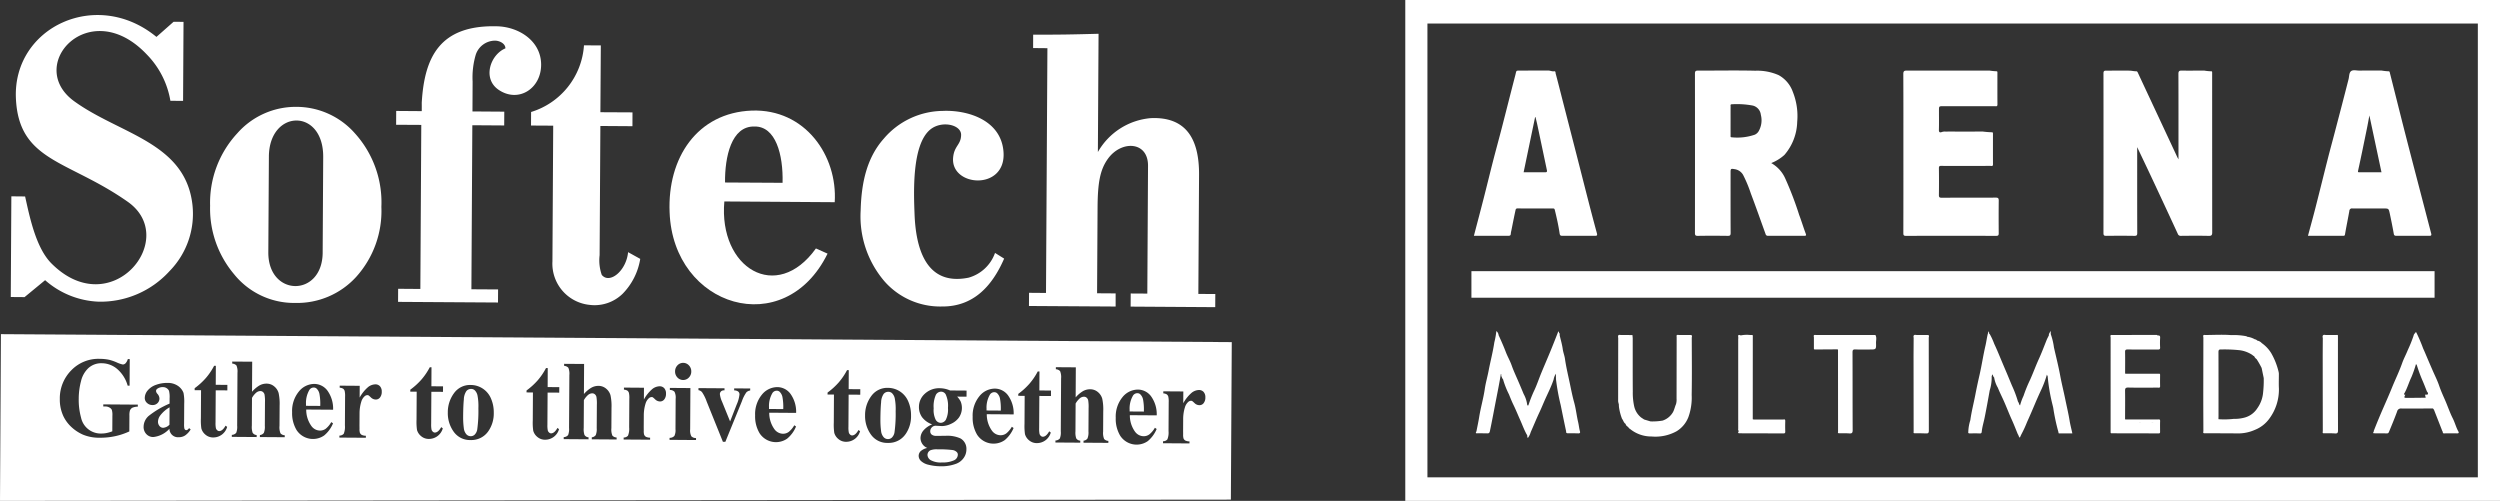
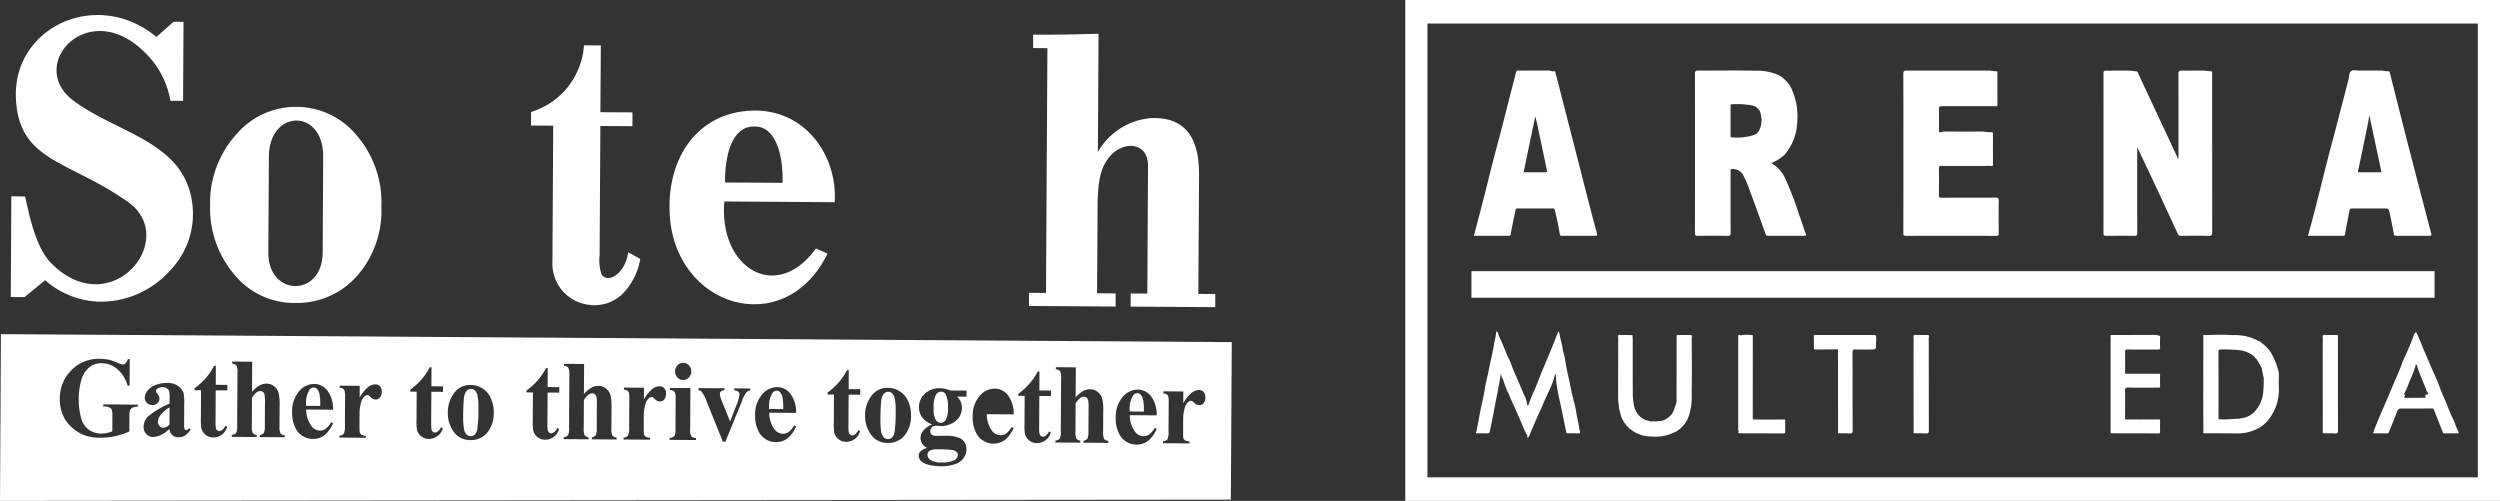
<svg xmlns="http://www.w3.org/2000/svg" id="Layer_1" data-name="Layer 1" viewBox="0 0 256 51.29">
  <rect x="0" y="0" width="256" height="51.29" fill="#333333" stroke="none" />
  <defs>
    <style>.cls-1,.cls-2{fill:#fff;}.cls-1,.cls-3,.cls-4{fill-rule:evenodd;}.cls-3{fill:#4a4a4c;}.cls-4{fill:#6d6f70;}</style>
  </defs>
  <title>Logo Softech - Arena âm bản</title>
  <path class="cls-1" d="M16.02,3.779l1.752-1.546,1.021.004L18.747,10.327l-1.298-.003a8.872,8.872,0,0,0-2.41-4.738C9.192-.606,2.508,6.671,7.594,10.365c4.685,3.401,11.402,4.201,12.115,10.628a8.373,8.373,0,0,1-2.357,6.777A9.547,9.547,0,0,1,10.102,30.892a8.796,8.796,0,0,1-5.482-2.202L2.514,30.425l-1.411-.011.06-10.31,1.409.014c.46,2.059,1.094,5.26,2.706,6.867,6.121,6.113,13.159-2.547,7.81-6.318-6.118-4.305-11.184-4.103-11.46-10.628C1.328,2.795,9.887-1.26,16.02,3.779" />
  <path class="cls-1" d="M33.041,25.869h0l.055-9.792c.031-5.044-5.538-4.905-5.562-.035l-.058,9.789c-.027,4.593,5.54,4.627,5.566.038M30.347,10.942a7.993,7.993,0,0,1,6.014,2.732,10.532,10.532,0,0,1,2.692,7.512,10.078,10.078,0,0,1-2.576,7.162,8.184,8.184,0,0,1-6.247,2.673,7.889,7.889,0,0,1-6.266-2.948,10.414,10.414,0,0,1-2.449-7.002,10.47,10.47,0,0,1,2.788-7.427A7.972,7.972,0,0,1,30.347,10.942Z" />
-   <path class="cls-1" d="M48.395,8.346,48.381,11.411l3.258.023-.009,1.412-3.263-.022-.095,16.797,2.732.017-.009,1.339L40.762,30.912l.007-1.34,2.275.017.095-16.798-2.576-.014.007-1.416,2.616.019c.003-.225.003-.678,0-.859.271-4.701,1.866-7.976,7.704-7.829,2.243.053,4.528,1.506,4.521,3.942-.005,2.448-2.326,3.93-4.345,2.568-1.709-1.157-.847-3.616.687-4.25.005-.493-.602-.786-1.057-.79a2.091,2.091,0,0,0-1.985,1.461A8.263,8.263,0,0,0,48.395,8.346" />
  <path class="cls-1" d="M59.799,4.642l1.725.009-.044,6.84,3.287.017-.005,1.415-3.284-.022-.078,13.232a4.507,4.507,0,0,0,.22,2.015c.797.976,2.512-.402,2.696-2.327l1.244.689a6.598,6.598,0,0,1-1.793,3.562,4.111,4.111,0,0,1-3.435,1.142,4.24,4.24,0,0,1-3.763-4.441l.079-13.905-2.273-.013.009-1.388A7.672,7.672,0,0,0,59.799,4.642" />
-   <path class="cls-1" d="M101.89,25.898l.934.583c-1.237,2.845-3.168,4.93-6.372,4.904a7.602,7.602,0,0,1-5.879-2.574,10.221,10.221,0,0,1-2.442-7.245c.072-2.878.644-5.428,2.369-7.368a8.04,8.04,0,0,1,6.036-2.841c2.495-.11,6.024.904,6.227,4.258.232,3.937-5.441,3.523-5.163.518.113-1.223.811-1.295.818-2.324.007-1.054-2.001-1.493-3.16-.544-1.888,1.557-1.694,6.406-1.607,8.678.124,3.291,1.072,7.391,5.525,6.492a4.013,4.013,0,0,0,2.715-2.537" />
  <path class="cls-1" d="M122.711,30.098l1.736.01-.007,1.345-8.664-.056.009-1.343,1.701.01L117.558,16.976c.014-2.52-2.727-2.632-4.107-.717-.796,1.106-1.046,2.414-1.06,5.028l-.05,8.744,1.9.013v1.345l-8.875-.056.009-1.349,1.736.014L107.255,4.935l-1.464-.014.005-1.374c2.582.014,4.134-.02,6.697-.088l-.07,12.109a6.893,6.893,0,0,1,5.44-3.472c3.672-.151,4.94,2.237,4.92,5.8Z" />
  <path class="cls-1" d="M74.243,18.687h0c-.027-2.618.644-5.796,3.016-5.733,2.171-.038,2.951,2.871,2.876,5.766Zm2.74-7.363c-5.576.212-8.653,4.828-8.415,10.421.356,9.72,11.767,13.202,16.174,4.228L83.551,25.441c-4.022,5.619-9.979,2.029-9.379-4.811l11.303.075C85.778,15.953,82.457,11.134,76.983,11.324Z" />
-   <path class="cls-2" d="M102.104,40.266a.428.428,0,0,0-.3-.105.524.524,0,0,0-.458.287,2.601,2.601,0,0,0-.324,1.386l-.001.2,1.46.01a5.564,5.564,0,0,0-.087-1.258A1.038,1.038,0,0,0,102.104,40.266Z" />
  <path class="cls-2" d="M79.828,40.112a.427.427,0,0,0-.3-.104.521.521,0,0,0-.458.287,2.599,2.599,0,0,0-.324,1.386l-.001.199,1.46.01a5.554,5.554,0,0,0-.087-1.257A1.041,1.041,0,0,0,79.828,40.112Z" />
  <path class="cls-2" d="M48.595,39.949a.542.542,0,0,0-.364-.122.61.61,0,0,0-.471.216,1.591,1.591,0,0,0-.262.863q-.066.646-.072,1.794a8.02,8.02,0,0,0,.069,1.139,1.131,1.131,0,0,0,.248.616.598.598,0,0,0,.842.074.968.968,0,0,0,.282-.538,13.869,13.869,0,0,0,.12-2.183,5.719,5.719,0,0,0-.095-1.329A1.028,1.028,0,0,0,48.595,39.949Z" />
  <path class="cls-2" d="M94.974,46.582a.662.662,0,0,0,.313.528,2.117,2.117,0,0,0,1.19.244,2.686,2.686,0,0,0,1.174-.202.648.648,0,0,0,.43-.589.362.362,0,0,0-.079-.24.762.762,0,0,0-.436-.236,10.937,10.937,0,0,0-1.558-.074,1.762,1.762,0,0,0-.725.092A.533.533,0,0,0,94.974,46.582Z" />
  <path class="cls-2" d="M96.358,40.107a.62.62,0,0,0-.527.329,2.899,2.899,0,0,0-.223,1.378,2.248,2.248,0,0,0,.205,1.164.606.606,0,0,0,.5.32.636.636,0,0,0,.538-.31,2.357,2.357,0,0,0,.221-1.215,2.767,2.767,0,0,0-.234-1.39A.543.543,0,0,0,96.358,40.107Z" />
  <path class="cls-2" d="M16.392,42.567a1.096,1.096,0,0,0-.213.619.669.669,0,0,0,.175.462.472.472,0,0,0,.374.157,1.008,1.008,0,0,0,.625-.315l.01-1.78A3.207,3.207,0,0,0,16.392,42.567Z" />
  <path class="cls-2" d="M91.323,40.243a.552.552,0,0,0-.364-.122.61.61,0,0,0-.471.216,1.591,1.591,0,0,0-.262.863q-.066.646-.072,1.795a8.017,8.017,0,0,0,.069,1.138,1.131,1.131,0,0,0,.248.616.585.585,0,0,0,.439.213.578.578,0,0,0,.403-.139.968.968,0,0,0,.282-.538,13.862,13.862,0,0,0,.12-2.183,5.719,5.719,0,0,0-.095-1.329A1.032,1.032,0,0,0,91.323,40.243Z" />
  <path class="cls-2" d="M.094,34.217,0,51.29l126.041-.128.092-16.129Zm69.279,3.193a.797.797,0,0,1,1.175.008.88.88,0,0,1,.239.624.868.868,0,0,1-.248.619.8.8,0,0,1-1.173-.008.873.873,0,0,1-.238-.622A.882.882,0,0,1,69.373,37.41Zm-55.262,4.231a1.472,1.472,0,0,0-.562.113.571.571,0,0,0-.246.291,1.73,1.73,0,0,0-.051.529L13.243,44.178a6.824,6.824,0,0,1-1.454.487,7.136,7.136,0,0,1-1.566.158A4.313,4.313,0,0,1,8.505,44.512a4.261,4.261,0,0,1-1.203-.794,3.68,3.68,0,0,1-.812-1.101,4.023,4.023,0,0,1-.365-1.76,4.075,4.075,0,0,1,1.17-2.932A3.854,3.854,0,0,1,10.205,36.745a4.752,4.752,0,0,1,.976.098,4.808,4.808,0,0,1,.763.264,3.071,3.071,0,0,0,.624.218.408.408,0,0,0,.28-.115,1.049,1.049,0,0,0,.239-.439l.198.001-.015,2.719-.198-.002A3.488,3.488,0,0,0,12.003,37.787a2.457,2.457,0,0,0-1.569-.591,1.955,1.955,0,0,0-1.361.477,2.654,2.654,0,0,0-.775,1.352,7.106,7.106,0,0,0-.236,1.785,6.884,6.884,0,0,0,.236,1.946,2.056,2.056,0,0,0,2.095,1.636,2.536,2.536,0,0,0,.54-.056,3.633,3.633,0,0,0,.567-.169l.009-1.603a1.805,1.805,0,0,0-.056-.589.56.56,0,0,0-.243-.243.872.872,0,0,0-.447-.111l-.188-.002.001-.21,3.537.025ZM18.964,44.584a1.15,1.15,0,0,1-.653.186.873.873,0,0,1-.961-.866,2.589,2.589,0,0,1-1.653.848.948.948,0,0,1-.712-.303,1.044,1.044,0,0,1-.28-.751,1.501,1.501,0,0,1,.5-1.091,9.23,9.23,0,0,1,2.159-1.279l.003-.535a2.692,2.692,0,0,0-.057-.759.602.602,0,0,0-.232-.275.673.673,0,0,0-.385-.119.948.948,0,0,0-.575.161.292.292,0,0,0-.141.238.51.51,0,0,0,.148.297.75.75,0,0,1,.201.474.642.642,0,0,1-.199.473.691.691,0,0,1-.513.193.793.793,0,0,1-.565-.22.675.675,0,0,1-.225-.507,1.215,1.215,0,0,1,.31-.78,1.921,1.921,0,0,1,.856-.566A3.297,3.297,0,0,1,17.13,39.211a1.809,1.809,0,0,1,1.128.329,1.503,1.503,0,0,1,.536.701,4.786,4.786,0,0,1,.069,1.099l-.012,2.064a2.257,2.257,0,0,0,.024.458.275.275,0,0,0,.079.139.184.184,0,0,0,.123.046c.093.001.189-.069.286-.209l.16.138A2.021,2.021,0,0,1,18.964,44.584Zm4.317-4.609-1.191-.008-.019,3.283a2.632,2.632,0,0,0,.037.594.431.431,0,0,0,.141.218.305.305,0,0,0,.187.083q.349.003.664-.558l.16.127a1.474,1.474,0,0,1-1.417,1.082,1.2,1.2,0,0,1-.806-.287,1.25,1.25,0,0,1-.418-.631,5.681,5.681,0,0,1-.048-1.047l.016-2.873-.655-.005.001-.2a7.047,7.047,0,0,0,1.157-1.055,6.509,6.509,0,0,0,.836-1.24l.177.001-.011,1.945,1.191.008ZM29.157,44.771l-2.544-.017.001-.205a.573.573,0,0,0,.404-.224,1.636,1.636,0,0,0,.101-.722l.014-2.372a4.084,4.084,0,0,0-.044-.828.505.505,0,0,0-.162-.262.405.405,0,0,0-.26-.096.679.679,0,0,0-.42.154,1.968,1.968,0,0,0-.443.546l-.016,2.849a1.841,1.841,0,0,0,.077.712.52.52,0,0,0,.417.242l-.001.205-2.544-.018.001-.205a.605.605,0,0,0,.452-.212,1.657,1.657,0,0,0,.096-.733l.031-5.404a1.606,1.606,0,0,0-.101-.751.623.623,0,0,0-.436-.196l.001-.21,2.044.014-.017,3.078a3.074,3.074,0,0,1,.76-.646,1.446,1.446,0,0,1,.715-.186,1.207,1.207,0,0,1,.806.29,1.358,1.358,0,0,1,.441.671,5.255,5.255,0,0,1,.103,1.295l-.012,2.076a1.611,1.611,0,0,0,.103.76.598.598,0,0,0,.433.193Zm2.722-1.159a1.105,1.105,0,0,0,.889.479.977.977,0,0,0,.586-.187,2.373,2.373,0,0,0,.568-.681l.181.127a3.189,3.189,0,0,1-.909,1.242,2.003,2.003,0,0,1-2.83-.563,3.355,3.355,0,0,1-.451-1.823,3.13,3.13,0,0,1,.691-2.114A2.039,2.039,0,0,1,32.199,39.314a1.692,1.692,0,0,1,1.319.671,3.147,3.147,0,0,1,.592,1.97l-2.753-.019A2.859,2.859,0,0,0,31.879,43.612Zm7.033-2.909a.526.526,0,0,1-.422.208.706.706,0,0,1-.493-.197A2.924,2.924,0,0,0,37.752,40.496a.225.225,0,0,0-.123-.035.437.437,0,0,0-.296.122,1.192,1.192,0,0,0-.336.549,4.067,4.067,0,0,0-.179,1.216l-.007,1.224.004.318a1.394,1.394,0,0,0,.035.415.443.443,0,0,0,.189.226,1.035,1.035,0,0,0,.426.091l-.001.205-2.71-.018.001-.205a.575.575,0,0,0,.444-.188,1.859,1.859,0,0,0,.12-.855l.017-2.94a2.342,2.342,0,0,0-.04-.58.46.46,0,0,0-.154-.235.798.798,0,0,0-.358-.105l.001-.21,2.05.015-.007,1.205a3.842,3.842,0,0,1,.881-1.089,1.252,1.252,0,0,1,.726-.265.62.62,0,0,1,.479.2.794.794,0,0,1,.177.556A.9.9,0,0,1,38.912,40.703Zm6.451-.578-1.191-.008-.019,3.283a2.632,2.632,0,0,0,.037.594.431.431,0,0,0,.141.218.305.305,0,0,0,.187.083q.349.003.664-.558l.16.127a1.474,1.474,0,0,1-1.417,1.082,1.2,1.2,0,0,1-.806-.287,1.25,1.25,0,0,1-.418-.631,5.681,5.681,0,0,1-.048-1.047l.016-2.873-.655-.005.001-.2a7.047,7.047,0,0,0,1.157-1.055,6.508,6.508,0,0,0,.836-1.24l.177.001L44.175,39.554l1.191.008Zm4.646,4.025a2.094,2.094,0,0,1-1.813.909,2.028,2.028,0,0,1-1.74-.854,3.231,3.231,0,0,1-.6-1.955,3.272,3.272,0,0,1,.636-1.99,2.011,2.011,0,0,1,1.719-.838,2.238,2.238,0,0,1,1.217.366,2.266,2.266,0,0,1,.85,1.024,3.525,3.525,0,0,1,.284,1.448A3.178,3.178,0,0,1,50.009,44.15Zm7.257-3.943-1.191-.008-.019,3.283a2.632,2.632,0,0,0,.037.594.431.431,0,0,0,.141.218.305.305,0,0,0,.187.083q.349.003.664-.558l.16.127A1.474,1.474,0,0,1,55.828,45.027a1.2,1.2,0,0,1-.806-.287,1.25,1.25,0,0,1-.418-.631,5.681,5.681,0,0,1-.048-1.047l.016-2.873-.655-.005.001-.2a7.047,7.047,0,0,0,1.157-1.055,6.509,6.509,0,0,0,.836-1.24l.177.001L56.079,39.636l1.191.008ZM63.142,45.003l-2.544-.017.001-.205a.573.573,0,0,0,.404-.224,1.637,1.637,0,0,0,.101-.722l.014-2.372a4.066,4.066,0,0,0-.044-.827.506.506,0,0,0-.162-.263.407.407,0,0,0-.26-.096.679.679,0,0,0-.42.154,1.968,1.968,0,0,0-.443.546l-.016,2.849a1.841,1.841,0,0,0,.077.712.52.52,0,0,0,.417.242l-.001.205-2.543-.018.001-.205a.604.604,0,0,0,.451-.212,1.657,1.657,0,0,0,.096-.733l.031-5.404a1.606,1.606,0,0,0-.101-.751.621.621,0,0,0-.435-.196l.001-.21,2.044.014-.017,3.078a3.074,3.074,0,0,1,.76-.646A1.446,1.446,0,0,1,61.268,39.513a1.207,1.207,0,0,1,.806.29,1.358,1.358,0,0,1,.441.671,5.254,5.254,0,0,1,.103,1.295l-.012,2.076a1.608,1.608,0,0,0,.103.76.598.598,0,0,0,.433.193Zm4.878-4.102a.527.527,0,0,1-.422.208.706.706,0,0,1-.493-.197,3.127,3.127,0,0,0-.246-.218.225.225,0,0,0-.123-.035.434.434,0,0,0-.296.123,1.182,1.182,0,0,0-.336.549,4.056,4.056,0,0,0-.179,1.215l-.007,1.224.004.318a1.406,1.406,0,0,0,.035.416.451.451,0,0,0,.189.226,1.052,1.052,0,0,0,.426.09l-.001.205-2.71-.018.001-.205a.575.575,0,0,0,.444-.188,1.859,1.859,0,0,0,.12-.855l.017-2.94a2.341,2.341,0,0,0-.04-.58.46.46,0,0,0-.154-.235.81.81,0,0,0-.358-.105l.001-.21,2.05.015-.007,1.205a3.842,3.842,0,0,1,.881-1.089,1.258,1.258,0,0,1,.726-.265.622.622,0,0,1,.479.2.79.79,0,0,1,.177.555A.9.9,0,0,1,68.02,40.901Zm3.253,4.158-2.71-.019.001-.205a.636.636,0,0,0,.495-.2,1.337,1.337,0,0,0,.111-.693l.017-3.106a1.332,1.332,0,0,0-.119-.721.642.642,0,0,0-.476-.182l.001-.21,2.104.015-.024,4.215a1.329,1.329,0,0,0,.119.721.646.646,0,0,0,.481.182Zm5.546-5.07a.659.659,0,0,0-.388.185,3.562,3.562,0,0,0-.456.902L74.277,45.24l-.252-.002-1.667-4.136a4.16,4.16,0,0,0-.472-.948.634.634,0,0,0-.364-.201l.001-.21,2.667.018-.001.21a.471.471,0,0,0-.344.095.397.397,0,0,0-.13.295,2.657,2.657,0,0,0,.232.792l.815,2.003.67-1.719a3.478,3.478,0,0,0,.291-1.045.373.373,0,0,0-.119-.288.67.67,0,0,0-.425-.125l.001-.21,1.642.011Zm2.472,3.948a1.104,1.104,0,0,0,.889.478.971.971,0,0,0,.586-.187,2.36,2.36,0,0,0,.568-.681l.181.127a3.189,3.189,0,0,1-.909,1.242,2.001,2.001,0,0,1-2.83-.562,3.358,3.358,0,0,1-.451-1.824,3.13,3.13,0,0,1,.691-2.114,2.041,2.041,0,0,1,1.596-.776,1.686,1.686,0,0,1,1.319.671,3.145,3.145,0,0,1,.592,1.969l-2.753-.019A2.862,2.862,0,0,0,79.291,43.937Zm8.8-3.518-1.191-.008-.019,3.283a2.646,2.646,0,0,0,.037.595.432.432,0,0,0,.141.217.312.312,0,0,0,.187.084q.349.001.664-.558l.16.126a1.474,1.474,0,0,1-1.417,1.082,1.2,1.2,0,0,1-.806-.287,1.25,1.25,0,0,1-.418-.631,5.675,5.675,0,0,1-.048-1.047l.016-2.873-.655-.005.001-.2a7.047,7.047,0,0,0,1.157-1.055,6.494,6.494,0,0,0,.836-1.24l.177.001L86.903,39.848l1.191.008Zm4.646,4.026a2.095,2.095,0,0,1-1.813.908,2.028,2.028,0,0,1-1.74-.854A3.229,3.229,0,0,1,88.584,42.545a3.274,3.274,0,0,1,.636-1.99,2.013,2.013,0,0,1,1.719-.838,2.256,2.256,0,0,1,2.067,1.391,3.518,3.518,0,0,1,.284,1.447A3.183,3.183,0,0,1,92.738,44.446ZM98.973,40.62l-.96-.006a1.958,1.958,0,0,1,.362.508,1.742,1.742,0,0,1-.178,1.629,2.003,2.003,0,0,1-.814.649,2.221,2.221,0,0,1-.911.23q-.032,0-.644-.034a.543.543,0,0,0-.406.166.554.554,0,0,0-.166.4.427.427,0,0,0,.146.336.712.712,0,0,0,.48.134l.928-.005a3.224,3.224,0,0,1,1.55.272,1.218,1.218,0,0,1,.6,1.124,1.491,1.491,0,0,1-.284.877,1.642,1.642,0,0,1-.738.578,4.224,4.224,0,0,1-1.595.268,5.112,5.112,0,0,1-1.233-.148A1.686,1.686,0,0,1,94.31,47.206a.743.743,0,0,1-.239-.522.689.689,0,0,1,.188-.468,1.462,1.462,0,0,1,.692-.345,1.116,1.116,0,0,1-.692-1.017,1.238,1.238,0,0,1,.289-.76A2.268,2.268,0,0,1,95.453,43.457a2.214,2.214,0,0,1-1.037-.741A1.781,1.781,0,0,1,94.1,41.661a1.801,1.801,0,0,1,.609-1.347,2.147,2.147,0,0,1,1.548-.56,2.66,2.66,0,0,1,1.029.229L98.977,39.995Zm2.594,3.47a1.105,1.105,0,0,0,.889.479.977.977,0,0,0,.586-.187,2.372,2.372,0,0,0,.568-.681l.181.127a3.189,3.189,0,0,1-.909,1.242,2.003,2.003,0,0,1-2.83-.563,3.355,3.355,0,0,1-.451-1.823,3.13,3.13,0,0,1,.691-2.114,2.045,2.045,0,0,1,1.596-.777,1.691,1.691,0,0,1,1.319.671,3.147,3.147,0,0,1,.592,1.97l-2.753-.019A2.859,2.859,0,0,0,101.567,44.09Zm6.053-3.536-1.191-.008-.019,3.282a2.642,2.642,0,0,0,.037.595.428.428,0,0,0,.141.217.307.307,0,0,0,.187.084q.349.003.664-.558l.16.127a1.474,1.474,0,0,1-1.417,1.082,1.209,1.209,0,0,1-.806-.287,1.25,1.25,0,0,1-.418-.631,5.68,5.68,0,0,1-.048-1.047l.016-2.873-.655-.005.001-.2a7.047,7.047,0,0,0,1.157-1.055,6.522,6.522,0,0,0,.836-1.24l.177.001-.011,1.946,1.191.008Zm5.876,4.796-2.544-.017.001-.205a.571.571,0,0,0,.404-.225,1.629,1.629,0,0,0,.101-.722l.014-2.372a4.085,4.085,0,0,0-.044-.828.507.507,0,0,0-.162-.262.397.397,0,0,0-.26-.096.684.684,0,0,0-.42.153,1.988,1.988,0,0,0-.443.547l-.016,2.849a1.842,1.842,0,0,0,.077.712.517.517,0,0,0,.417.241l-.001.205-2.544-.017.001-.205a.609.609,0,0,0,.452-.212,1.657,1.657,0,0,0,.096-.733l.031-5.404a1.609,1.609,0,0,0-.101-.752.621.621,0,0,0-.436-.196l.001-.21,2.044.014-.017,3.078a3.101,3.101,0,0,1,.76-.647,1.455,1.455,0,0,1,.715-.185,1.207,1.207,0,0,1,.806.29,1.358,1.358,0,0,1,.441.671,5.255,5.255,0,0,1,.103,1.295l-.012,2.076a1.611,1.611,0,0,0,.103.76.602.602,0,0,0,.433.193Zm2.722-1.159a1.102,1.102,0,0,0,.889.478.965.965,0,0,0,.586-.187,2.354,2.354,0,0,0,.568-.681l.181.126a3.193,3.193,0,0,1-.909,1.243,2.002,2.002,0,0,1-2.83-.563,3.355,3.355,0,0,1-.451-1.823,3.133,3.133,0,0,1,.691-2.115,2.04,2.04,0,0,1,1.595-.776,1.691,1.691,0,0,1,1.319.671,3.146,3.146,0,0,1,.592,1.969l-2.753-.018A2.861,2.861,0,0,0,116.217,44.191Zm7.034-2.909a.53.53,0,0,1-.422.208.71.71,0,0,1-.493-.197,3.248,3.248,0,0,0-.246-.219.232.232,0,0,0-.123-.034.433.433,0,0,0-.296.122,1.192,1.192,0,0,0-.336.549,4.058,4.058,0,0,0-.179,1.216L121.15,44.151l.004.319a1.394,1.394,0,0,0,.035.415.443.443,0,0,0,.189.226,1.05,1.05,0,0,0,.426.091l-.001.205-2.71-.019.001-.205a.572.572,0,0,0,.444-.187,1.859,1.859,0,0,0,.12-.855l.017-2.94a2.355,2.355,0,0,0-.04-.581.461.461,0,0,0-.154-.234.798.798,0,0,0-.359-.105l.001-.21,2.05.014-.007,1.206a3.828,3.828,0,0,1,.881-1.089,1.245,1.245,0,0,1,.726-.265.622.622,0,0,1,.479.2.794.794,0,0,1,.177.556A.901.901,0,0,1,123.251,41.282Z" />
  <path class="cls-2" d="M32.416,39.788a.428.428,0,0,0-.3-.105.524.524,0,0,0-.458.287,2.601,2.601,0,0,0-.324,1.386l-.001.2,1.46.01a5.564,5.564,0,0,0-.087-1.258A1.038,1.038,0,0,0,32.416,39.788Z" />
  <path class="cls-2" d="M116.755,40.368a.428.428,0,0,0-.3-.105.522.522,0,0,0-.458.287,2.601,2.601,0,0,0-.324,1.386l-.001.199,1.46.01a5.554,5.554,0,0,0-.087-1.257A1.038,1.038,0,0,0,116.755,40.368Z" />
  <path class="cls-3" d="M255.678.666c-.035-.123.048-.195.118-.272.091.008.133-.038.133-.126l0-0a.316.316,0,0,0,.054.005c.001.066.002.131.003.197A.601.601,0,0,1,255.678.666Z" />
  <path class="cls-4" d="M255.983.272a.316.316,0,0,1-.054-.005c.001-.068-.012-.14.056-.188C255.985.143,255.984.208,255.983.272Z" />
  <path class="cls-4" d="M255.928.267c-0.0.089-.041.134-.133.126A.12.12,0,0,1,255.928.267Z" />
  <path class="cls-1" d="M218.848,15.067v.423c0,2.786-.003,5.572.006,8.358.001.242-.057.307-.301.303-.954-.016-1.908-.012-2.862-.002-.211.002-.297-.028-.297-.273q.011-8.179.001-16.359c0-.209.053-.286.267-.284.813.005,1.626-.017,2.439.002.207.005.418.069.633.061.1-.004.139.057.181.146.559,1.206,1.124,2.409,1.687,3.613q1.173,2.508,2.344,5.018c.026.055.057.106.13.242v-.381c0-2.786.004-5.572-.006-8.358-.001-.264.061-.353.337-.348.769.015,1.539-.002,2.309-0a4.405,4.405,0,0,0,.699.07c.085-.013.11.046.109.121-.001.076 0.0.152 0.0.228q0,8.066.006,16.131c0.0.281-.049.384-.36.376-.943-.024-1.886-.013-2.829-.004a.305.305,0,0,1-.335-.206q-1.306-2.831-2.63-5.653C219.883,17.237,219.38,16.188,218.848,15.067Z" />
  <path class="cls-1" d="M181.373,16.699a3.383,3.383,0,0,1,1.442,1.59,34.166,34.166,0,0,1,1.416,3.709c.239.629.431,1.276.668,1.905.073.193.065.245-.147.244q-1.854-.007-3.707.002a.235.235,0,0,1-.251-.187c-.502-1.384-.987-2.775-1.509-4.151a13.309,13.309,0,0,0-.789-1.897,1.196,1.196,0,0,0-.891-.595c-.376-.066-.394-.035-.394.353,0,2.06-.005,4.119.006,6.179.001.247-.064.303-.304.3-1.019-.014-2.038-.016-3.057.001-.257.004-.294-.08-.294-.31q.01-8.146-0-16.293c-0-.238.054-.32.3-.319,1.962.005,3.925-.035,5.886.012a5.431,5.431,0,0,1,2.385.452,3.152,3.152,0,0,1,1.449,1.706,6.655,6.655,0,0,1,.452,3.071,5.384,5.384,0,0,1-1.31,3.394A4.468,4.468,0,0,1,181.373,16.699Zm-4.162-4.361c0,.499-.002.997.002,1.496.001.096-.05.227.135.228a5.539,5.539,0,0,0,2.338-.268.896.896,0,0,0,.383-.328,2.245,2.245,0,0,0,.242-1.706,1.093,1.093,0,0,0-.818-.948,8.697,8.697,0,0,0-2.146-.135c-.186-.001-.132.135-.133.229C177.209,11.384,177.211,11.861,177.211,12.338Z" />
  <path class="cls-1" d="M194.907,15.687c0-2.699.006-5.399-.008-8.098-.002-.296.086-.362.36-.361,2.83.005,5.659-.003,8.489.003a6.263,6.263,0,0,0,.666.066c.135-.014.121.089.121.175 0,1.073-.005,2.147.004,3.22.002.251-.161.18-.284.18q-2.634.004-5.269.002c-.436,0-.436,0-.436.448,0,.661.012,1.323-.006,1.984-.007.256.122.284.29.217a.967.967,0,0,1,.379-.05c1.268-.002,2.537.009,3.805-.006a8.723,8.723,0,0,0,.926.076c.126-.015.136.066.136.162-.001,1.041-.004,2.082.002,3.122.001.231-.158.16-.269.16-1.106.004-2.212.002-3.318.002-.564,0-1.128.007-1.691-.004-.188-.004-.263.03-.26.244q.02,1.366,0,2.732c-.003.226.052.288.284.287,1.843-.01,3.686 0,5.529-.012.263-.002.317.076.314.323-.013,1.106-.01,2.212-.002,3.317.002.201-.036.276-.261.275q-4.618-.012-9.237.001c-.252.001-.269-.096-.269-.3Q194.911,19.769,194.907,15.687Z" />
  <path class="cls-1" d="M236.336,24.145c.264-.984.528-1.931.771-2.883.434-1.698.852-3.399,1.283-5.097.212-.834.442-1.663.659-2.496.486-1.857.975-3.712,1.446-5.572.071-.279.044-.644.25-.808.209-.168.563-.057.853-.06.759-.007,1.517.001,2.276-.005a5.558,5.558,0,0,0,.698.076c.135-.018.141.123.161.202.527,2.071,1.04,4.146,1.571,6.216.63,2.457,1.274,4.91,1.913,7.365q.369,1.421.74,2.842c.044.17-.011.225-.191.224-1.127-.007-2.255-.005-3.382-.003-.147 0-.229-.028-.26-.205-.124-.698-.265-1.394-.413-2.087-.109-.508-.118-.506-.669-.506-1.052,0-2.103.005-3.154-.004a.265.265,0,0,0-.315.261c-.143.8-.307,1.597-.446,2.398-.025.144-.089.143-.191.143C238.756,24.144,237.575,24.145,236.336,24.145Zm7.528-6.506c-.411-1.929-.819-3.844-1.239-5.815-.088.471-.161.886-.245,1.299-.296,1.444-.589,2.889-.906,4.328-.042.191-.004.19.141.189C242.361,17.637,243.107,17.639,243.864,17.639Z" />
  <path class="cls-1" d="M150.928,24.145c.338-1.295.674-2.558.998-3.824.327-1.278.637-2.56.965-3.838.292-1.135.604-2.263.897-3.398.461-1.783.908-3.571,1.372-5.353.153-.587.027-.49.649-.499.91-.014,1.821-.001,2.731-.01.206-.002.39.11.601.077.172-.027.14.156.159.228.234.863.449,1.732.671,2.599q.73,2.845,1.461,5.688c.426,1.662.846,3.326,1.274,4.987q.398,1.544.816,3.082c.054.2.025.267-.194.265q-1.674-.011-3.349-.001c-.192.001-.247-.064-.275-.259-.119-.806-.298-1.6-.492-2.391-.029-.12-.077-.152-.193-.151-1.203.003-2.406.01-3.609-.006-.204-.003-.209.134-.231.233-.147.67-.277,1.344-.412,2.016a1.984,1.984,0,0,0-.062.342c-.003.178-.097.215-.25.215C153.295,24.144,152.136,24.145,150.928,24.145Zm5.091-6.506c.757,0,1.483-.005,2.209.004.174.002.205-.073.175-.214q-.484-2.302-.971-4.604c-.059-.279-.13-.555-.195-.833l-.045.01C156.804,13.872,156.414,15.742,156.019,17.639Z" />
  <path class="cls-1" d="M233.355,38.361a.961.961,0,0,0-.027-.286,7.085,7.085,0,0,0-.753-1.908,3.446,3.446,0,0,0-.97-1.032.782.782,0,0,0-.455-.255.433.433,0,0,0-.265-.139,2.098,2.098,0,0,0-.781-.26.33.33,0,0,0-.076-.051,6.782,6.782,0,0,0-1.56-.115c-.878-.069-1.766-.013-2.65-.01-.318-.051-.179.179-.193.314q-.005,2.858-.01,5.716c-0,1.256.007,2.512.011,3.767h0c.021.088-.091.212.069.265,1.136.004,2.272-0,3.408.015a4.204,4.204,0,0,0,1.807-.368,3.33,3.33,0,0,0,1.451-1.119,5.014,5.014,0,0,0,1-3.105C233.335,39.314,233.357,38.837,233.355,38.361Zm-2.512,4.279c.035-.03.069-.06.103-.09l-.103.09a.138.138,0,0,1-.155.11.071.071,0,0,1-.043.019.366.366,0,0,1-.3.159.366.366,0,0,0,.3-.159.069.069,0,0,0,.043-.019A.138.138,0,0,0,230.842,42.64Zm1.193-1.909a6.509,6.509,0,0,0,.08-2.013h0A6.517,6.517,0,0,1,232.035,40.731Zm-.959-3.956a9.264,9.264,0,0,1,.514.904q.107.52.215,1.04a11.291,11.291,0,0,1-.066,1.495,3.221,3.221,0,0,1-.592,1.593,2.216,2.216,0,0,1-1.306.955,3.904,3.904,0,0,1-1.105.13,8.38,8.38,0,0,1-1.568.034c.002-.119.007-.238.007-.357 0-2.165.004-4.331-.005-6.496-.001-.221.044-.303.28-.287a14.885,14.885,0,0,1,1.803.067,3.036,3.036,0,0,1,1.427.522c.018.072.08.063.132.072l0-0A.72.72,0,0,0,231.077,36.775Zm-.188-.502c.014-.098-.038-.177-.189-.228a1.886,1.886,0,0,0-.758-.453,3.048,3.048,0,0,0-.342-.091,3.048,3.048,0,0,1,.342.091,1.887,1.887,0,0,1,.758.453C230.85,36.096,230.903,36.175,230.889,36.273ZM226.002,34.617a.721.721,0,0,0-.062.387.724.724,0,0,1,.062-.387Z" />
  <path class="cls-1" d="M173.174,34.304c-.078 0-.156.001-.234.002q-.403-0-.806-0H172.134c-.065 0-.13 0-.195 0-.148-.021-.303-.052-.249.19q-.005,3.159-.01,6.318a1.661,1.661,0,0,1-.055.569c-.115.262-.169.545-.303.804a1.912,1.912,0,0,1-1.078.884,6.317,6.317,0,0,1-1.227.082l-.654-.195c-.103-.068-.205-.135-.308-.203a2.037,2.037,0,0,1-.714-1.147,6.353,6.353,0,0,1-.143-1.492c-.015-1.808-.005-3.616-.007-5.423-0-.128-.018-.257-.028-.385l0-0h-0l0-0-.001 0q-.6-.001-1.201-.002c-.304-.074-.288.114-.256.314q-.005,3.23-.008,6.46a1.382,1.382,0,0,0,.072.309,3.13,3.13,0,0,0,.021.342,5.435,5.435,0,0,0,.304,1.148c.137.167.167.409.372.529.021.162.149.238.262.326a.52.52,0,0,0,.198.198,3.431,3.431,0,0,0,2.19.764,4.492,4.492,0,0,0,2.572-.539,2.933,2.933,0,0,0,1.211-1.467,5.915,5.915,0,0,0,.329-2.252c.036-1.949.013-3.899.008-5.849C173.24,34.494,173.312,34.369,173.174,34.304Zm-1.736,8.399,0,0c-.026.101-.104.135-.183.17C171.333,42.837,171.411,42.803,171.437,42.702Zm.684-8.086h0a.244.244,0,0,0,.037.011A.252.252,0,0,1,172.121,34.616Zm-.118.009a.463.463,0,0,1-.216-.058A.463.463,0,0,0,172.002,34.624Zm-1.143,8.537a.08.08,0,0,0,.047-.01.081.081,0,0,1-.047.01.836.836,0,0,1-.646.266A.836.836,0,0,0,170.859,43.161Z" />
  <path class="cls-1" d="M239.406,34.602c0-.065-.003-.13-0-.195.006-.15-.097-.106-.178-.101-.08.083-.116.208-.206.28.091-.072.127-.197.206-.28q-.103-0-.207-.001-.432.001-.865.002c-.281-.07-.364.051-.301.312-.004.746-.011,1.492-.01,2.238q.003,3.634.01,7.268c.008.082-.063.179.045.243.401.003.803-.012,1.202.017.27.02.31-.084.31-.324Q239.4,39.331,239.406,34.602Zm-1.246.016a.244.244,0,0,0,.034.013.254.254,0,0,1-.034-.013Z" />
  <path class="cls-1" d="M192.041,34.304l-.237 0q-2.807 0-5.613 0-.126-.001-.252-.002c-.322-.051-.176.184-.195.318q0,.547 0,1.094c.022.087.096.074.156.073q1.129-.006,2.258-.015a.285.285,0,0,0,.053.036q.003,4.179.006,8.357c.012.07-.07.171.067.199.357.004.715-.009,1.071.018.274.02.359-.044.358-.343-.014-2.652-.005-5.304-.015-7.956-.001-.244.059-.31.302-.3.486.021.974.006,1.461.006.65,0,.663-0.0.644-.653C192.096,34.861,192.2,34.571,192.041,34.304Z" />
  <path class="cls-1" d="M251.743,44.194c-.243-.429-.357-.914-.578-1.35-.313-.616-.525-1.273-.804-1.903-.209-.471-.423-.948-.591-1.443-.183-.54-.446-1.052-.673-1.577-.19-.439-.382-.877-.568-1.317-.13-.305-.255-.611-.396-.912a16.797,16.797,0,0,0-.706-1.653l-.032.066.032-.066c-.106-.108-.067.023-.089.054a.402.402,0,0,0-.188.284,14.151,14.151,0,0,1-.59,1.465c-.177.45-.415.877-.575,1.332-.306.872-.715,1.7-1.061,2.554-.275.68-.575,1.357-.87,2.031-.346.793-.681,1.596-.995,2.406.085.053-.186.182.044.204q.649.005,1.298.009c.107.001.167-.002.226-.143.289-.691.574-1.383.834-2.086a.395.395,0,0,1,.427-.319c1.082.018,2.164-.001,3.246-.006.035.046.071.091.106.137q.423,1.08.846,2.161.032.062.063.123c-.021.099.021.133.119.133.454-.003.909-.004,1.363 0C251.786,44.38,251.798,44.293,251.743,44.194Zm-5.437-3.775-.127-.014c-.026-.072.024-.119.055-.175.284-.52.444-1.094.702-1.628a11.461,11.461,0,0,0,.46-1.32l.082.088-0.0 0a15.654,15.654,0,0,0,.561,1.544c.174.388.325.793.486,1.191l.046.046.006.006h0c.164.327-.112.231-.253.263q.033.153.067.306c-.621.006-1.243.015-1.864.017C246.154,40.744,246.154,40.739,246.306,40.42Z" />
-   <path class="cls-1" d="M211.482,40.877c-.166-.813-.371-1.617-.522-2.436-.177-.96-.421-1.908-.635-2.861a6.655,6.655,0,0,0-.328-1.366v-.332c-.107.185-.211.298-.191.461-.078.158-.166.312-.231.475-.258.647-.504,1.302-.791,1.932-.32.699-.579,1.422-.894,2.123a14.29,14.29,0,0,0-.681,1.667,5.453,5.453,0,0,0-.357.982l-.1-.142a.489.489,0,0,0-.11-.249,11.401,11.401,0,0,0-.613-1.636c-.202-.478-.394-.962-.599-1.438q-.3-.7-.593-1.403c-.202-.488-.406-.976-.632-1.453a6.862,6.862,0,0,0-.448-.979l-.071-.072c-.018-.067.03-.148-.059-.216-.159.482-.204.981-.317,1.464-.232.99-.378,2-.605,2.991-.154.671-.3,1.347-.429,2.02-.167.874-.396,1.737-.516,2.62a4.434,4.434,0,0,0-.207,1.188c-.028.124.027.165.147.164.347-.004.694-.012,1.039.005.158.008.182-.086.192-.187.049-.495.202-.968.299-1.453.184-.918.351-1.839.514-2.761a4.433,4.433,0,0,0,.206-1.346.337.337,0,0,1,.121-.307.418.418,0,0,0,.13.325,1.654,1.654,0,0,1,.033-.367,1.648,1.648,0,0,0-.032.367,2.951,2.951,0,0,0,.375,1.039c.175.444.394.873.59,1.309.293.648.54,1.317.837,1.966.225.491.417.998.623,1.497.091.101.073.269.211.347a3.952,3.952,0,0,1,.19-.413,11.51,11.51,0,0,0,.543-1.187c.281-.616.549-1.241.812-1.867.225-.535.464-1.063.709-1.589a10.21,10.21,0,0,0,.516-1.418c-.005.059.003.112.068.136a18.455,18.455,0,0,0,.488,2.918c.032.134.069.268.093.403a20.293,20.293,0,0,0,.508,2.385l.026.079c-.004.054-.013.115.066.115.448.002.896.001,1.351.001-.098-.464-.211-.877-.281-1.306C211.807,42.335,211.631,41.608,211.482,40.877Z" />
  <path class="cls-1" d="M197.397,34.305c-.067-0-.133-0-.2-.001h-.926q-.414-.101-.313.312c-.004.595-.011,1.189-.011,1.784q.003,3.893.01,7.786c.012.066-.065.17.078.179.401.004.802-.006,1.201.018.239.015.279-.072.278-.29-.01-1.354-.005-2.708-.005-4.062,0-1.82.002-3.64-.005-5.46C197.504,34.485,197.613,34.318,197.397,34.305Z" />
  <path class="cls-1" d="M161.607,43.253c-.16-.675-.227-1.374-.413-2.04-.17-.609-.294-1.229-.421-1.842-.181-.875-.397-1.745-.522-2.632-.047-.335-.181-.646-.226-.985-.063-.473-.204-.935-.311-1.402-.015-.093.035-.204-.072-.272-.006-.042-.004-.116-.02-.12-.092-.024-.083.054-.105.112-.253.644-.505,1.288-.769,1.928-.304.738-.624,1.47-.928,2.209-.255.622-.463,1.266-.757,1.867a14.074,14.074,0,0,0-.561,1.444v-0l-.11-.017a3.077,3.077,0,0,0-.37-1.158c-.19-.46-.384-.922-.582-1.379-.222-.512-.461-1.023-.647-1.553-.162-.46-.413-.887-.587-1.34-.228-.594-.482-1.174-.748-1.75a.609.609,0,0,0-.232-.423,7.637,7.637,0,0,1-.206,1.152c-.145.987-.404,1.949-.589,2.926-.116.614-.297,1.217-.386,1.834-.14.977-.424,1.922-.578,2.895-.078.491-.186.977-.28,1.466-.114.169-.054.222.129.193.324.003.648.003.972.011.161.004.236-.034.276-.222.235-1.109.438-2.225.656-3.338.165-.84.332-1.679.47-2.53.098.079-.016.217.086.289a.536.536,0,0,0,.136.266,3.78,3.78,0,0,1,.026-.535,3.766,3.766,0,0,0-.026.535,8.785,8.785,0,0,0,.612,1.554c.142.359.287.722.457,1.069.249.511.459,1.039.692,1.556.206.459.377.933.613,1.379l.098.17c.035.082-.031.192.075.272a1.836,1.836,0,0,0,.287-.593c.302-.675.578-1.363.894-2.031.183-.388.343-.784.515-1.175.318-.724.685-1.425.936-2.179a1.618,1.618,0,0,1,.229-.597q.007.285.013.569a21.545,21.545,0,0,0,.48,2.633q.272,1.357.561,2.715a.138.138,0,0,0,.121.18c.368.004.737 0,1.105.014.157.006.234-.042.19-.199C161.702,43.878,161.679,43.562,161.607,43.253Z" />
  <path class="cls-1" d="M220.941,34.359c-.038-.07-.106-.064-.17-.064q-2.167.004-4.333.011l-.13 0c-.318-.045-.157.188-.181.313q-0,4.77-.001,9.541c0,.051 0.0.102.001.153.02.019.041.056.061.056,1.619.005,3.238.005,4.858.012.149 0.0.148-.08.147-.185-.002-.356-.01-.713.003-1.069.007-.177-.072-.198-.211-.171q-1.67-.001-3.339-.001a.08.08,0,0,0-.039-.028c.002-.961.015-1.923 0-2.884-.004-.27.042-.365.343-.358.993.023,1.988.01,2.982.007.112-0.0.27.066.263-.164-.011-.378-.005-.756-.002-1.134.001-.094-.026-.145-.129-.121l-.19 0q-1.593,0-3.187-0l-.076-.022c.001-.734.011-1.469-.003-2.203-.004-.219.066-.264.271-.262,1.026.01,2.052.001,3.078.008.175.001.249-.034.239-.227a7.958,7.958,0,0,1,.002-.971C221.212,34.376,221.121,34.334,220.941,34.359Zm-.198,8.921v0c-.946-.004-1.891-.013-2.837-.01C218.851,43.266,219.797,43.275,220.742,43.279Zm.01-8.632q-1.765-.01-3.531-.02,1.765.01,3.531.02Z" />
  <path class="cls-1" d="M182.81,43.12c.003-.146-.042-.201-.185-.162l-.19 0q-1.431-.001-2.863-.001l-.09-.026q.003-4.232.005-8.464c0-.057.031-.133-.058-.161l-.198-0a3.037,3.037,0,0,0-.979.042c-.356-.16-.249.104-.249.271a.966.966,0,0,0-.01.097q-.001,4.575 0,9.15c0,.092-.036.198.065.267-.03.078-.145.154-.004.236q2.273.005,4.546.013c.142.001.217-.019.211-.19C182.798,43.834,182.801,43.477,182.81,43.12Z" />
  <path class="cls-1" d="M256,51.29H143.901V0H256ZM253.731,2.409H146.169V48.881H253.731Z" />
  <rect class="cls-2" x="150.674" y="27.767" width="98.626" height="2.719" />
</svg>